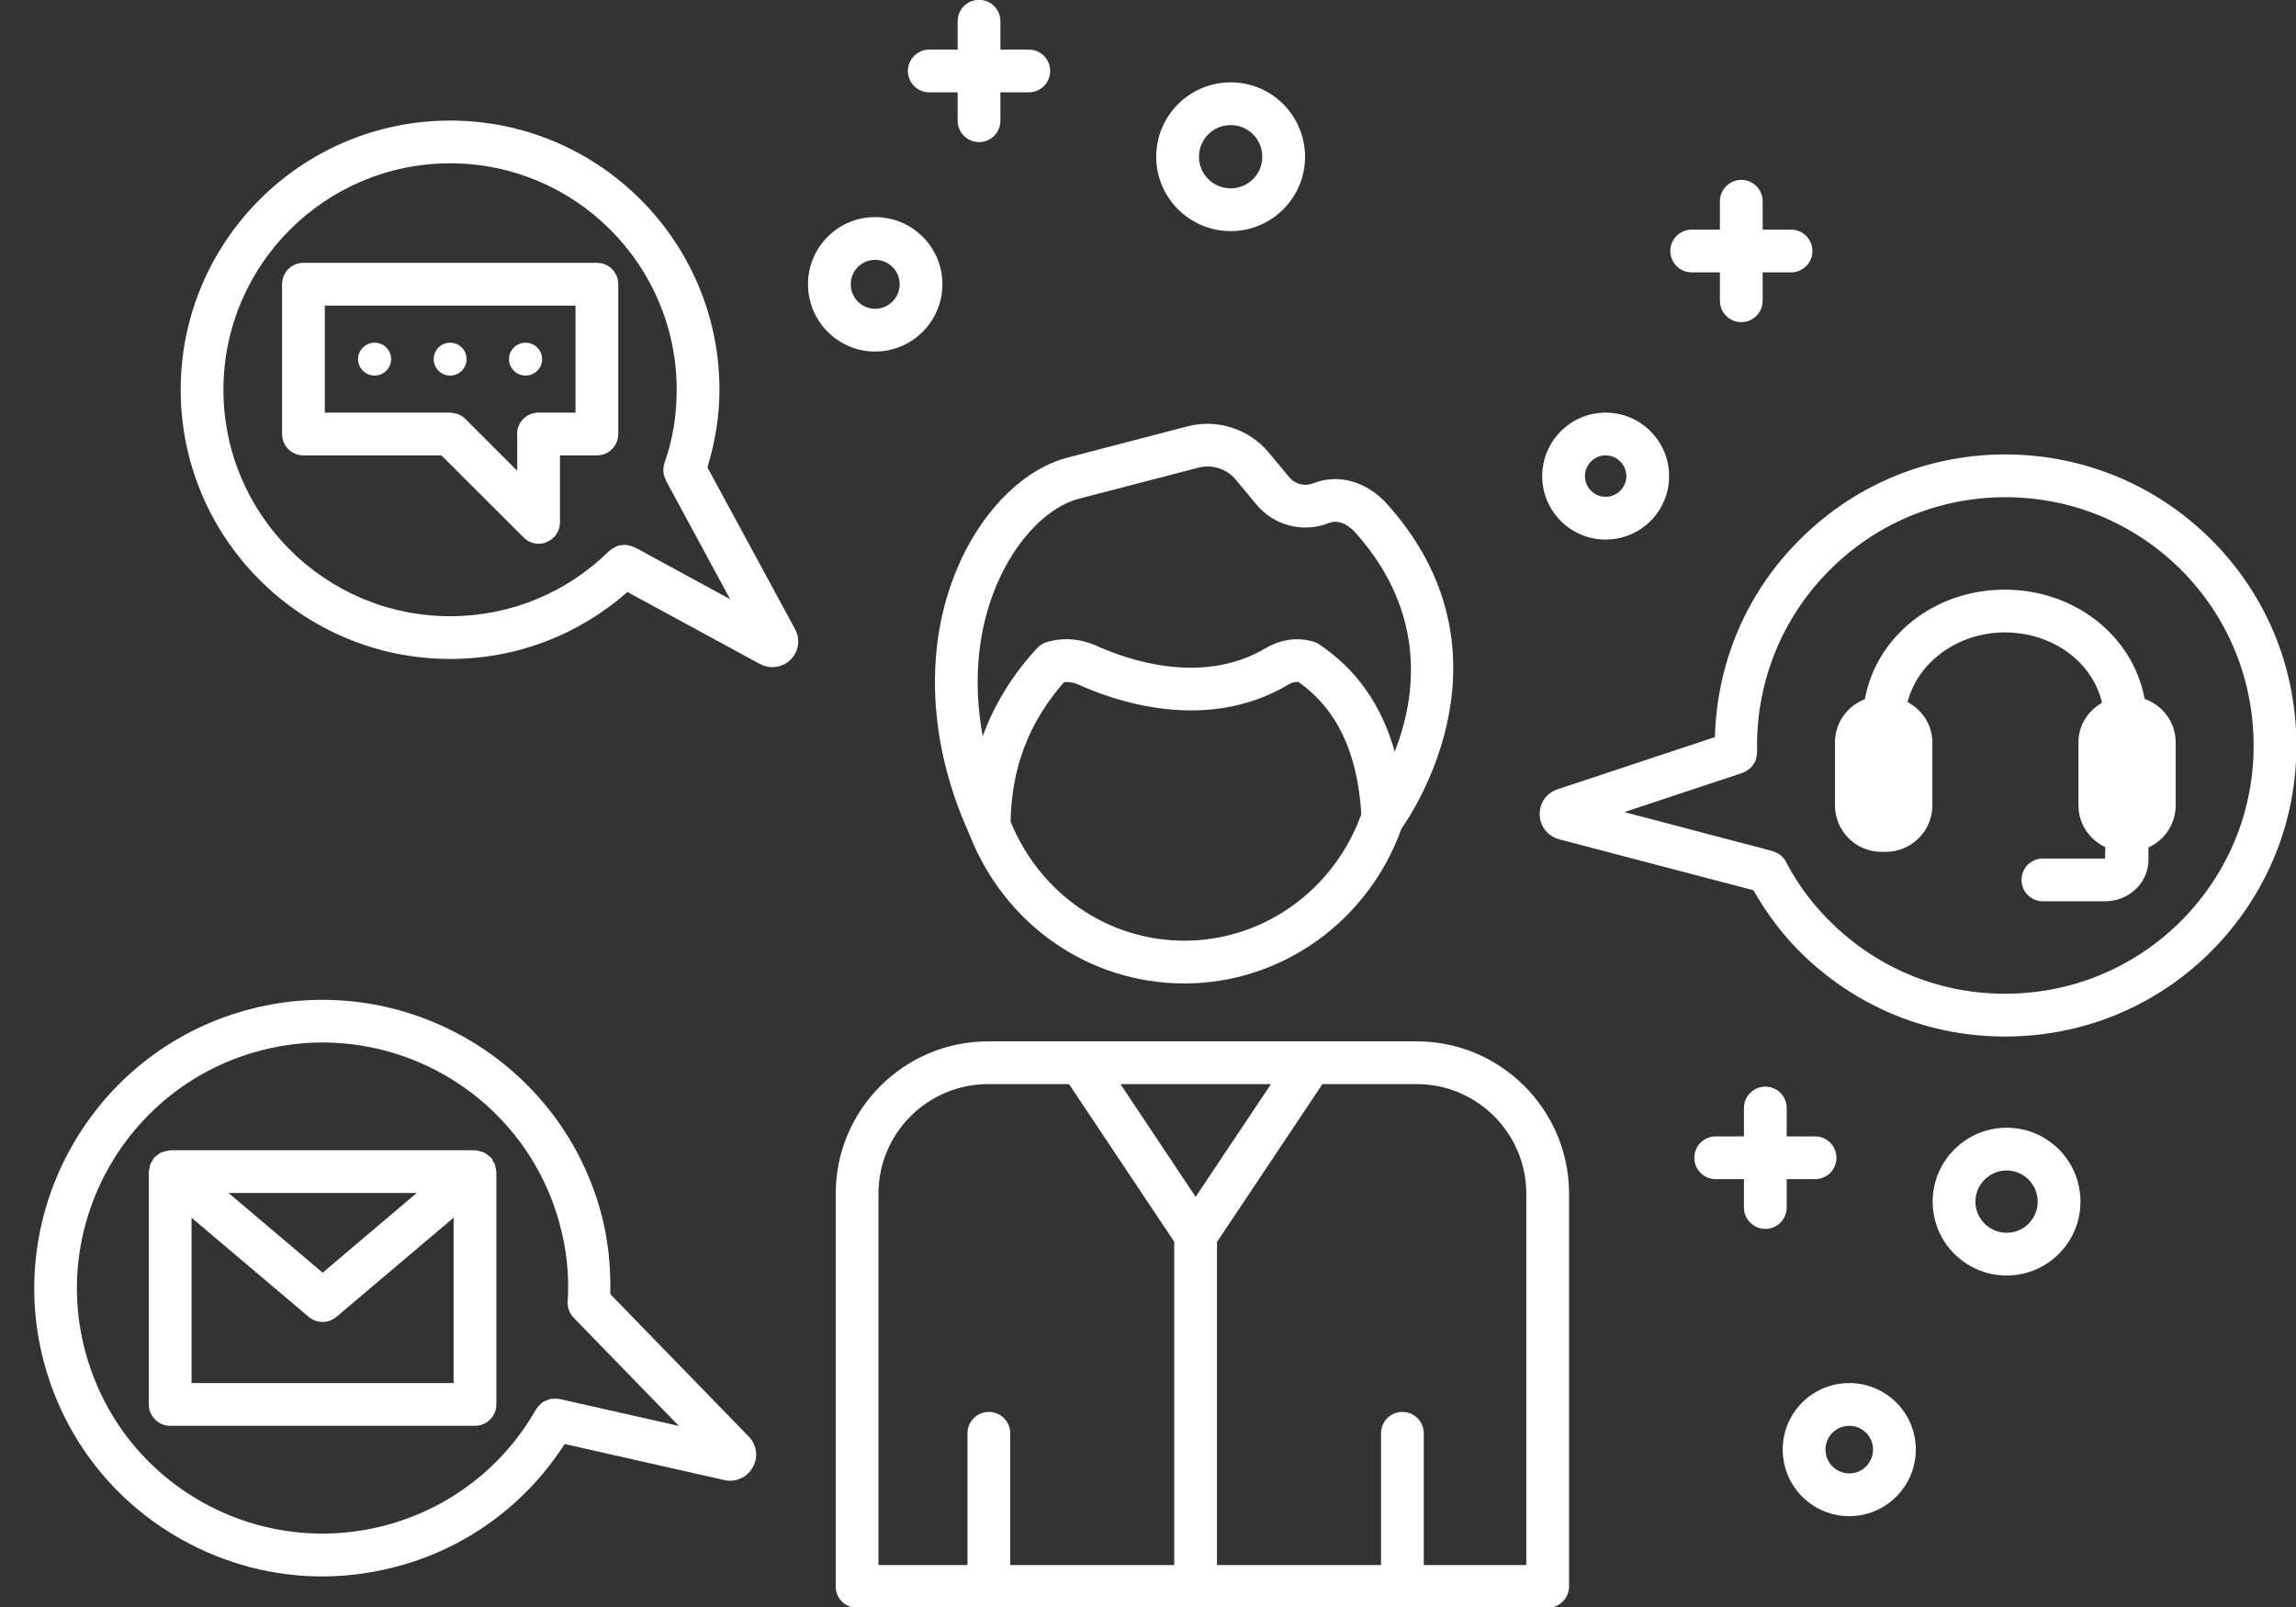
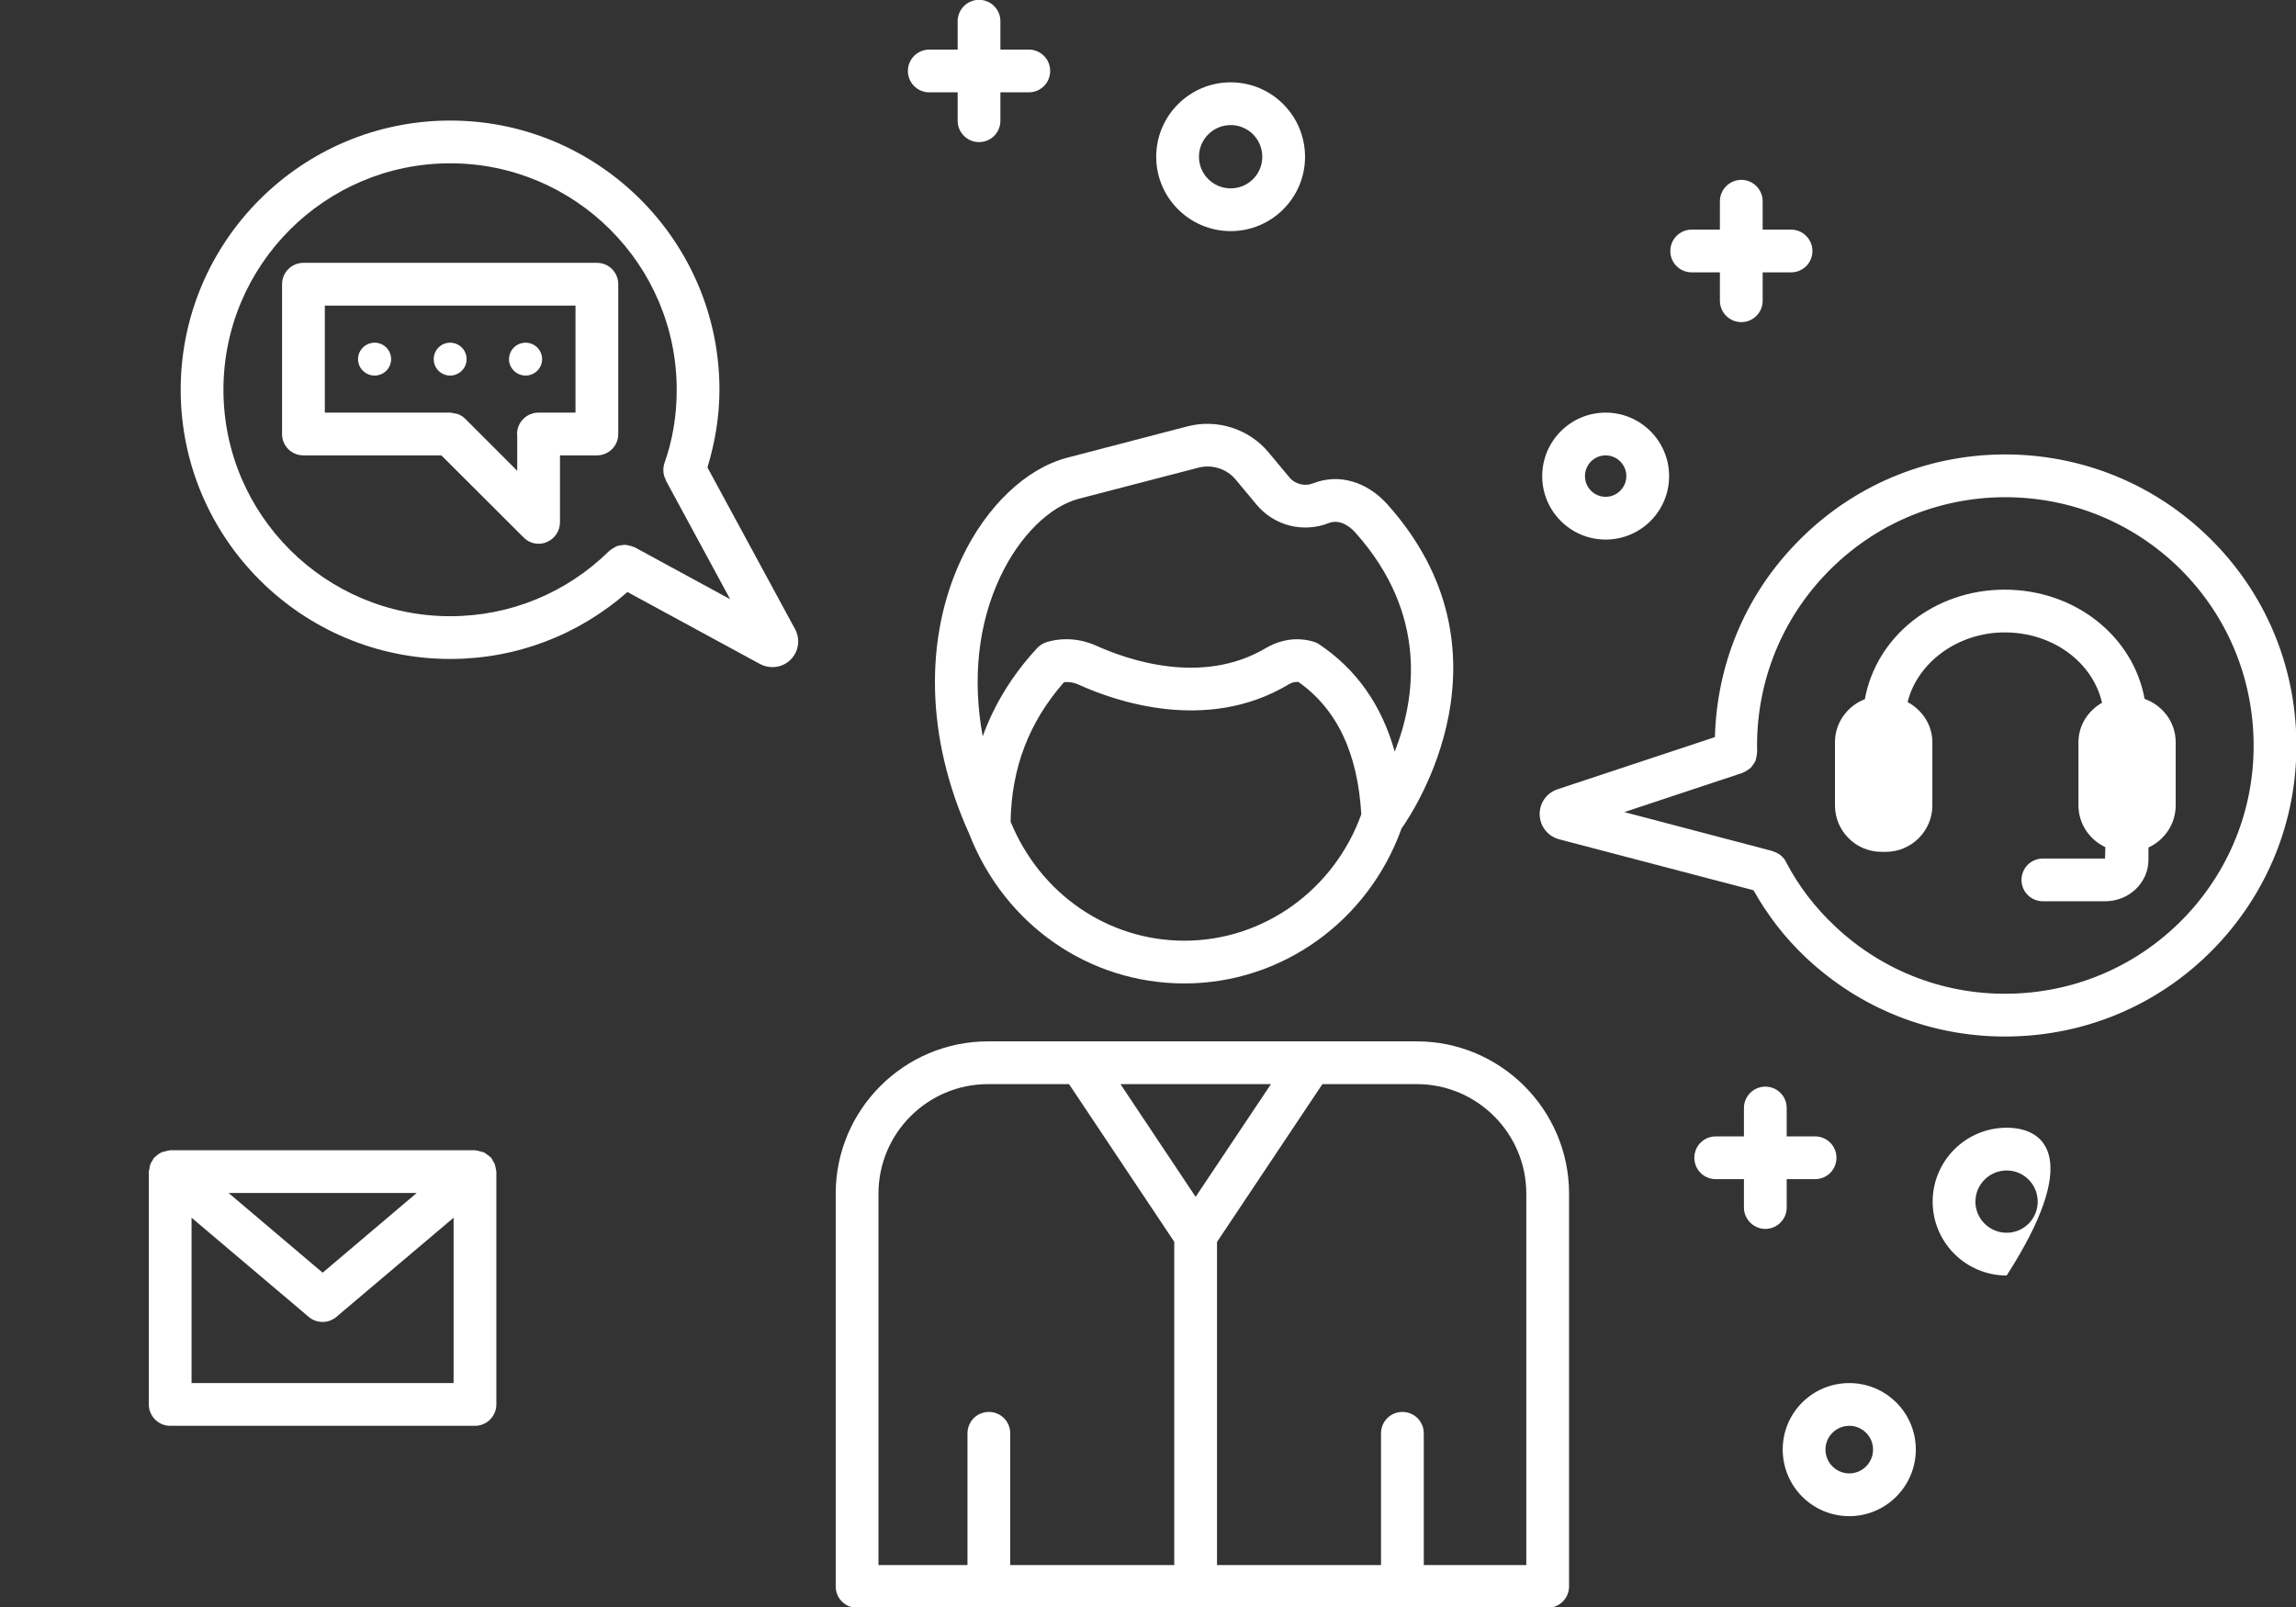
<svg xmlns="http://www.w3.org/2000/svg" fill="#ffffff" height="37.6" preserveAspectRatio="xMidYMid meet" version="1" viewBox="-0.8 -0.0 53.7 37.6" width="53.7" zoomAndPan="magnify">
  <rect x="-0.8" y="-0.0" width="53.7" height="37.6" fill="#333333" stroke="none" />
  <defs>
    <clipPath id="a">
      <path d="M 18 24 L 36 24 L 36 37.609 L 18 37.609 Z M 18 24" />
    </clipPath>
    <clipPath id="b">
      <path d="M 35 10 L 52.91 10 L 52.91 25 L 35 25 Z M 35 10" />
    </clipPath>
  </defs>
  <g>
    <g clip-path="url(#a)" id="change1_2">
      <path d="M 34.898 36.609 L 32.5 36.609 L 32.5 33.527 C 32.5 33.25 32.277 33.027 32 33.027 C 31.723 33.027 31.5 33.25 31.5 33.527 L 31.5 36.609 L 27.664 36.609 L 27.664 29.051 L 30.129 25.359 L 32.336 25.359 C 33.746 25.359 34.898 26.508 34.898 27.922 Z M 19.746 27.922 C 19.746 26.508 20.895 25.359 22.309 25.359 L 24.203 25.359 L 26.664 29.047 L 26.664 36.609 L 22.828 36.609 L 22.828 33.527 C 22.828 33.25 22.605 33.027 22.328 33.027 C 22.051 33.027 21.828 33.25 21.828 33.527 L 21.828 36.609 L 19.746 36.609 Z M 27.164 27.996 L 25.406 25.359 L 28.926 25.359 Z M 32.336 24.359 L 22.309 24.359 C 20.344 24.359 18.746 25.957 18.746 27.922 L 18.746 37.109 C 18.746 37.387 18.969 37.609 19.246 37.609 L 35.398 37.609 C 35.672 37.609 35.898 37.387 35.898 37.109 L 35.898 27.922 C 35.898 25.957 34.297 24.359 32.336 24.359" fill="inherit" />
    </g>
    <g id="change1_3">
      <path d="M 24.426 11.668 L 27.223 10.941 C 27.547 10.855 27.891 10.965 28.102 11.219 L 28.586 11.801 C 28.996 12.297 29.68 12.473 30.281 12.234 C 30.578 12.121 30.836 12.383 30.906 12.465 C 32.609 14.375 32.305 16.352 31.82 17.582 C 31.516 16.492 30.922 15.652 30.051 15.07 C 30.012 15.043 29.965 15.023 29.918 15.008 C 29.797 14.973 29.668 14.953 29.539 14.953 C 29.289 14.953 29.039 15.023 28.805 15.16 C 27.301 16.055 25.531 15.418 24.836 15.102 C 24.469 14.938 24.059 14.906 23.68 15.02 C 23.594 15.047 23.52 15.094 23.457 15.16 C 22.879 15.785 22.457 16.473 22.184 17.223 C 21.938 15.891 22.074 14.586 22.602 13.477 C 23.047 12.539 23.746 11.848 24.426 11.668 Z M 26.902 22.004 C 25.113 22.004 23.527 20.91 22.836 19.219 C 22.859 17.965 23.262 16.895 24.086 15.957 C 24.203 15.945 24.316 15.965 24.422 16.012 C 25.258 16.395 27.406 17.152 29.316 16.023 C 29.367 15.988 29.465 15.941 29.57 15.953 C 30.473 16.594 30.953 17.609 31.039 19.047 C 30.402 20.816 28.754 22.004 26.902 22.004 Z M 21.699 13.047 C 20.801 14.938 20.863 17.281 21.863 19.492 C 21.863 19.496 21.863 19.496 21.863 19.5 C 21.867 19.504 21.871 19.512 21.871 19.52 C 21.875 19.52 21.875 19.52 21.875 19.523 C 22.707 21.637 24.672 23.004 26.902 23.004 C 29.18 23.004 31.203 21.547 31.98 19.379 C 32.281 18.957 34.734 15.25 31.652 11.801 C 31.172 11.262 30.508 11.07 29.914 11.305 C 29.719 11.383 29.488 11.328 29.355 11.164 L 28.867 10.578 C 28.41 10.031 27.664 9.793 26.973 9.973 L 24.172 10.703 C 23.203 10.953 22.277 11.832 21.699 13.047" fill="inherit" />
    </g>
    <g id="change1_4">
      <path d="M 12.66 9.652 L 11.793 9.652 C 11.52 9.652 11.293 9.875 11.293 10.152 C 11.293 10.16 11.297 10.164 11.297 10.168 L 11.297 11.012 L 10.094 9.809 C 10.047 9.758 9.988 9.719 9.922 9.691 C 9.887 9.676 9.852 9.676 9.82 9.668 C 9.789 9.664 9.766 9.652 9.734 9.652 L 6.797 9.652 L 6.797 7.148 L 12.66 7.148 Z M 13.16 6.148 L 6.297 6.148 C 6.02 6.148 5.797 6.371 5.797 6.648 L 5.797 10.152 C 5.797 10.43 6.02 10.652 6.297 10.652 L 9.523 10.652 L 11.445 12.57 C 11.539 12.668 11.668 12.719 11.797 12.719 C 11.863 12.719 11.926 12.707 11.988 12.68 C 12.176 12.602 12.297 12.418 12.297 12.219 L 12.297 10.652 L 13.16 10.652 C 13.438 10.652 13.66 10.43 13.66 10.152 L 13.66 6.648 C 13.66 6.371 13.438 6.148 13.16 6.148" fill="inherit" />
    </g>
    <g id="change1_5">
      <path d="M 14.043 12.801 C 14.031 12.797 14.023 12.797 14.016 12.793 C 13.984 12.777 13.949 12.77 13.914 12.762 C 13.887 12.754 13.859 12.746 13.828 12.746 C 13.797 12.742 13.762 12.75 13.73 12.754 C 13.699 12.758 13.672 12.762 13.641 12.77 C 13.613 12.781 13.586 12.797 13.559 12.812 C 13.527 12.832 13.5 12.848 13.473 12.871 C 13.469 12.875 13.457 12.879 13.453 12.883 C 12.453 13.871 11.129 14.414 9.73 14.414 C 6.805 14.414 4.426 12.039 4.426 9.117 C 4.426 6.195 6.805 3.82 9.73 3.82 C 12.652 3.82 15.027 6.195 15.027 9.117 C 15.027 9.715 14.934 10.289 14.742 10.828 C 14.723 10.883 14.715 10.938 14.715 10.996 L 14.715 11 C 14.715 11.082 14.734 11.152 14.77 11.219 C 14.773 11.227 14.77 11.234 14.773 11.238 L 16.277 14.016 Z M 15.746 10.934 C 15.922 10.352 16.027 9.746 16.027 9.117 C 16.027 5.645 13.203 2.82 9.73 2.82 C 6.254 2.82 3.426 5.645 3.426 9.117 C 3.426 12.59 6.254 15.414 9.73 15.414 C 11.27 15.414 12.723 14.859 13.875 13.848 L 16.98 15.535 C 17.07 15.582 17.168 15.605 17.266 15.605 C 17.422 15.605 17.574 15.547 17.691 15.43 C 17.883 15.238 17.922 14.953 17.797 14.719 L 15.746 10.934" fill="inherit" />
    </g>
    <g clip-path="url(#b)" id="change1_1">
      <path d="M 50.336 21.414 C 49.273 22.543 47.836 23.191 46.285 23.242 C 44.742 23.293 43.258 22.738 42.129 21.676 C 41.648 21.227 41.262 20.719 40.973 20.164 C 40.953 20.117 40.918 20.074 40.883 20.039 L 40.879 20.035 C 40.82 19.977 40.75 19.941 40.676 19.918 C 40.668 19.914 40.66 19.906 40.652 19.906 L 37.191 18.996 L 39.957 18.078 C 39.965 18.078 39.969 18.07 39.977 18.066 C 40.012 18.055 40.039 18.035 40.07 18.016 C 40.094 17.996 40.121 17.984 40.145 17.961 C 40.164 17.941 40.184 17.914 40.203 17.887 C 40.219 17.859 40.238 17.836 40.254 17.809 C 40.266 17.781 40.27 17.75 40.277 17.719 C 40.285 17.688 40.293 17.652 40.293 17.617 C 40.293 17.609 40.297 17.602 40.297 17.59 C 40.258 16.051 40.816 14.586 41.863 13.469 C 42.926 12.336 44.363 11.684 45.914 11.633 C 47.473 11.586 48.945 12.141 50.078 13.199 C 51.207 14.262 51.855 15.699 51.906 17.25 C 51.957 18.801 51.398 20.281 50.336 21.414 Z M 50.762 12.473 C 49.434 11.227 47.695 10.578 45.883 10.633 C 44.066 10.691 42.379 11.457 41.137 12.785 C 39.988 14.004 39.355 15.574 39.309 17.242 L 35.633 18.461 C 35.371 18.547 35.203 18.785 35.211 19.059 C 35.219 19.332 35.402 19.562 35.668 19.633 L 40.211 20.824 C 40.535 21.398 40.941 21.934 41.445 22.406 C 42.715 23.598 44.355 24.246 46.094 24.246 C 46.168 24.246 46.242 24.246 46.32 24.242 C 48.137 24.184 49.824 23.422 51.066 22.098 C 52.309 20.77 52.965 19.039 52.906 17.219 C 52.848 15.398 52.086 13.715 50.762 12.473" fill="inherit" />
    </g>
    <g id="change1_6">
-       <path d="M 12.281 32.723 C 12.273 32.719 12.266 32.723 12.254 32.723 C 12.219 32.715 12.188 32.719 12.152 32.719 C 12.121 32.723 12.09 32.719 12.062 32.727 C 12.031 32.734 12 32.75 11.973 32.762 C 11.941 32.773 11.914 32.785 11.891 32.801 C 11.863 32.82 11.844 32.844 11.82 32.867 C 11.797 32.891 11.773 32.914 11.754 32.945 C 11.75 32.953 11.742 32.957 11.738 32.965 C 10.984 34.289 9.766 35.242 8.305 35.656 C 6.828 36.07 5.277 35.887 3.938 35.141 C 2.598 34.391 1.633 33.164 1.215 31.688 C 0.355 28.641 2.141 25.461 5.191 24.602 C 8.238 23.742 11.414 25.523 12.273 28.57 C 12.449 29.195 12.52 29.824 12.477 30.441 C 12.473 30.5 12.48 30.562 12.5 30.621 L 12.5 30.625 C 12.523 30.699 12.562 30.762 12.609 30.812 C 12.617 30.816 12.617 30.824 12.621 30.828 L 15.078 33.355 Z M 13.473 30.27 C 13.488 29.613 13.422 28.953 13.238 28.301 C 12.227 24.723 8.5 22.633 4.918 23.641 C 1.34 24.648 -0.754 28.383 0.254 31.961 C 0.742 33.691 1.879 35.133 3.449 36.012 C 4.469 36.582 5.594 36.875 6.734 36.875 C 7.348 36.875 7.969 36.789 8.578 36.617 C 10.172 36.168 11.516 35.164 12.406 33.777 L 16.141 34.621 C 16.184 34.633 16.23 34.637 16.277 34.637 C 16.492 34.637 16.695 34.523 16.805 34.324 C 16.941 34.09 16.902 33.797 16.711 33.602 L 13.473 30.27" fill="inherit" />
-     </g>
+       </g>
    <g id="change1_7">
      <path d="M 7.961 8.785 C 8.176 8.785 8.348 8.613 8.348 8.402 C 8.348 8.188 8.176 8.016 7.961 8.016 C 7.75 8.016 7.574 8.188 7.574 8.402 C 7.574 8.613 7.75 8.785 7.961 8.785" fill="inherit" />
    </g>
    <g id="change1_8">
      <path d="M 9.727 8.785 C 9.941 8.785 10.113 8.613 10.113 8.402 C 10.113 8.188 9.941 8.016 9.727 8.016 C 9.516 8.016 9.344 8.188 9.344 8.402 C 9.344 8.613 9.516 8.785 9.727 8.785" fill="inherit" />
    </g>
    <g id="change1_9">
      <path d="M 11.492 8.785 C 11.707 8.785 11.879 8.613 11.879 8.402 C 11.879 8.188 11.707 8.016 11.492 8.016 C 11.281 8.016 11.105 8.188 11.105 8.402 C 11.105 8.613 11.281 8.785 11.492 8.785" fill="inherit" />
    </g>
    <g id="change1_10">
      <path d="M 49.359 16.348 C 49.094 14.891 47.742 13.793 46.086 13.793 C 44.434 13.793 43.082 14.891 42.816 16.355 C 42.41 16.512 42.117 16.902 42.117 17.363 L 42.117 18.84 C 42.117 19.438 42.605 19.926 43.203 19.926 L 43.305 19.926 C 43.906 19.926 44.395 19.438 44.395 18.84 L 44.395 17.363 C 44.395 16.949 44.152 16.605 43.816 16.422 C 44.047 15.496 44.988 14.793 46.086 14.793 C 47.215 14.793 48.145 15.492 48.363 16.438 C 48.039 16.625 47.812 16.961 47.812 17.363 L 47.812 18.84 C 47.812 19.273 48.074 19.645 48.441 19.816 L 48.434 20.082 L 46.98 20.082 C 46.703 20.082 46.48 20.305 46.48 20.582 C 46.48 20.859 46.703 21.082 46.98 21.082 L 48.434 21.082 C 48.996 21.082 49.449 20.648 49.449 20.113 L 49.449 19.824 C 49.824 19.652 50.086 19.277 50.086 18.84 L 50.086 17.363 C 50.086 16.891 49.781 16.5 49.359 16.348" fill="inherit" />
    </g>
    <g id="change1_11">
      <path d="M 3.68 32.352 L 3.68 28.484 L 6.422 30.805 C 6.516 30.883 6.629 30.922 6.746 30.922 C 6.859 30.922 6.973 30.883 7.066 30.805 L 9.809 28.484 L 9.809 32.352 Z M 8.945 27.906 L 6.746 29.77 L 4.547 27.906 Z M 10.773 27.238 C 10.762 27.203 10.742 27.176 10.723 27.145 C 10.711 27.125 10.707 27.102 10.691 27.086 C 10.688 27.078 10.68 27.078 10.676 27.074 C 10.652 27.047 10.621 27.027 10.594 27.008 C 10.566 26.988 10.543 26.969 10.52 26.957 C 10.492 26.945 10.465 26.941 10.438 26.934 C 10.402 26.922 10.367 26.914 10.328 26.91 C 10.32 26.91 10.316 26.906 10.309 26.906 L 3.18 26.906 C 3.172 26.906 3.168 26.91 3.16 26.91 C 3.125 26.914 3.094 26.922 3.059 26.934 C 3.027 26.941 3 26.945 2.973 26.957 C 2.945 26.969 2.922 26.988 2.898 27.004 C 2.871 27.027 2.84 27.047 2.812 27.074 C 2.809 27.078 2.805 27.078 2.801 27.086 C 2.785 27.102 2.777 27.125 2.766 27.145 C 2.746 27.176 2.727 27.203 2.715 27.238 C 2.703 27.27 2.699 27.305 2.695 27.34 C 2.691 27.363 2.68 27.383 2.68 27.406 L 2.68 32.852 C 2.68 33.125 2.906 33.352 3.18 33.352 L 10.309 33.352 C 10.586 33.352 10.809 33.125 10.809 32.852 L 10.809 27.406 C 10.809 27.383 10.797 27.363 10.797 27.34 C 10.789 27.305 10.785 27.27 10.773 27.238" fill="inherit" />
    </g>
    <g id="change1_12">
      <path d="M 38.766 6.371 L 39.426 6.371 L 39.426 7.035 C 39.426 7.312 39.652 7.535 39.926 7.535 C 40.203 7.535 40.426 7.312 40.426 7.035 L 40.426 6.371 L 41.09 6.371 C 41.367 6.371 41.59 6.148 41.59 5.871 C 41.59 5.598 41.367 5.371 41.09 5.371 L 40.426 5.371 L 40.426 4.707 C 40.426 4.434 40.203 4.207 39.926 4.207 C 39.652 4.207 39.426 4.434 39.426 4.707 L 39.426 5.371 L 38.766 5.371 C 38.488 5.371 38.266 5.598 38.266 5.871 C 38.266 6.148 38.488 6.371 38.766 6.371" fill="inherit" />
    </g>
    <g id="change1_13">
      <path d="M 36.754 10.652 C 37.02 10.652 37.238 10.871 37.238 11.137 C 37.238 11.402 37.02 11.621 36.754 11.621 C 36.484 11.621 36.27 11.402 36.27 11.137 C 36.27 10.871 36.484 10.652 36.754 10.652 Z M 36.754 12.621 C 37.574 12.621 38.238 11.957 38.238 11.137 C 38.238 10.32 37.574 9.652 36.754 9.652 C 35.934 9.652 35.27 10.32 35.27 11.137 C 35.27 11.957 35.934 12.621 36.754 12.621" fill="inherit" />
    </g>
    <g id="change1_14">
      <path d="M 42.453 34.465 C 42.145 34.465 41.895 34.215 41.895 33.906 C 41.895 33.602 42.145 33.352 42.453 33.352 C 42.758 33.352 43.008 33.602 43.008 33.906 C 43.008 34.215 42.758 34.465 42.453 34.465 Z M 42.453 32.352 C 41.59 32.352 40.895 33.047 40.895 33.906 C 40.895 34.766 41.59 35.465 42.453 35.465 C 43.309 35.465 44.008 34.766 44.008 33.906 C 44.008 33.047 43.309 32.352 42.453 32.352" fill="inherit" />
    </g>
    <g id="change1_15">
-       <path d="M 46.133 28.836 C 45.73 28.836 45.402 28.508 45.402 28.109 C 45.402 27.707 45.73 27.379 46.133 27.379 C 46.535 27.379 46.859 27.707 46.859 28.109 C 46.859 28.508 46.535 28.836 46.133 28.836 Z M 46.133 26.379 C 45.18 26.379 44.402 27.152 44.402 28.109 C 44.402 29.062 45.18 29.836 46.133 29.836 C 47.086 29.836 47.859 29.062 47.859 28.109 C 47.859 27.152 47.086 26.379 46.133 26.379" fill="inherit" />
+       <path d="M 46.133 28.836 C 45.73 28.836 45.402 28.508 45.402 28.109 C 45.402 27.707 45.73 27.379 46.133 27.379 C 46.535 27.379 46.859 27.707 46.859 28.109 C 46.859 28.508 46.535 28.836 46.133 28.836 Z M 46.133 26.379 C 45.18 26.379 44.402 27.152 44.402 28.109 C 44.402 29.062 45.18 29.836 46.133 29.836 C 47.859 27.152 47.086 26.379 46.133 26.379" fill="inherit" />
    </g>
    <g id="change1_16">
      <path d="M 20.934 2.16 L 21.598 2.16 L 21.598 2.824 C 21.598 3.102 21.824 3.324 22.098 3.324 C 22.375 3.324 22.598 3.102 22.598 2.824 L 22.598 2.16 L 23.262 2.16 C 23.539 2.16 23.762 1.938 23.762 1.66 C 23.762 1.383 23.539 1.16 23.262 1.16 L 22.598 1.16 L 22.598 0.496 C 22.598 0.219 22.375 -0.004 22.098 -0.004 C 21.824 -0.004 21.598 0.219 21.598 0.496 L 21.598 1.16 L 20.934 1.16 C 20.66 1.16 20.434 1.383 20.434 1.66 C 20.434 1.938 20.66 2.16 20.934 2.16" fill="inherit" />
    </g>
    <g id="change1_17">
      <path d="M 40.988 27.582 L 41.652 27.582 C 41.93 27.582 42.152 27.359 42.152 27.082 C 42.152 26.805 41.93 26.582 41.652 26.582 L 40.988 26.582 L 40.988 25.918 C 40.988 25.641 40.766 25.418 40.488 25.418 C 40.215 25.418 39.988 25.641 39.988 25.918 L 39.988 26.582 L 39.328 26.582 C 39.051 26.582 38.828 26.805 38.828 27.082 C 38.828 27.359 39.051 27.582 39.328 27.582 L 39.988 27.582 L 39.988 28.246 C 39.988 28.52 40.215 28.746 40.488 28.746 C 40.766 28.746 40.988 28.52 40.988 28.246 L 40.988 27.582" fill="inherit" />
    </g>
    <g id="change1_18">
-       <path d="M 19.098 6.648 C 19.098 6.332 19.352 6.078 19.668 6.078 C 19.984 6.078 20.242 6.332 20.242 6.648 C 20.242 6.965 19.984 7.223 19.668 7.223 C 19.352 7.223 19.098 6.965 19.098 6.648 Z M 21.242 6.648 C 21.242 5.781 20.535 5.078 19.668 5.078 C 18.801 5.078 18.098 5.781 18.098 6.648 C 18.098 7.516 18.801 8.223 19.668 8.223 C 20.535 8.223 21.242 7.516 21.242 6.648" fill="inherit" />
-     </g>
+       </g>
    <g id="change1_19">
      <path d="M 27.984 2.926 C 28.395 2.926 28.723 3.258 28.723 3.668 C 28.723 4.074 28.395 4.406 27.984 4.406 C 27.574 4.406 27.242 4.074 27.242 3.668 C 27.242 3.258 27.574 2.926 27.984 2.926 Z M 27.984 5.406 C 28.945 5.406 29.723 4.625 29.723 3.668 C 29.723 2.707 28.945 1.926 27.984 1.926 C 27.023 1.926 26.242 2.707 26.242 3.668 C 26.242 4.625 27.023 5.406 27.984 5.406" fill="inherit" />
    </g>
  </g>
</svg>